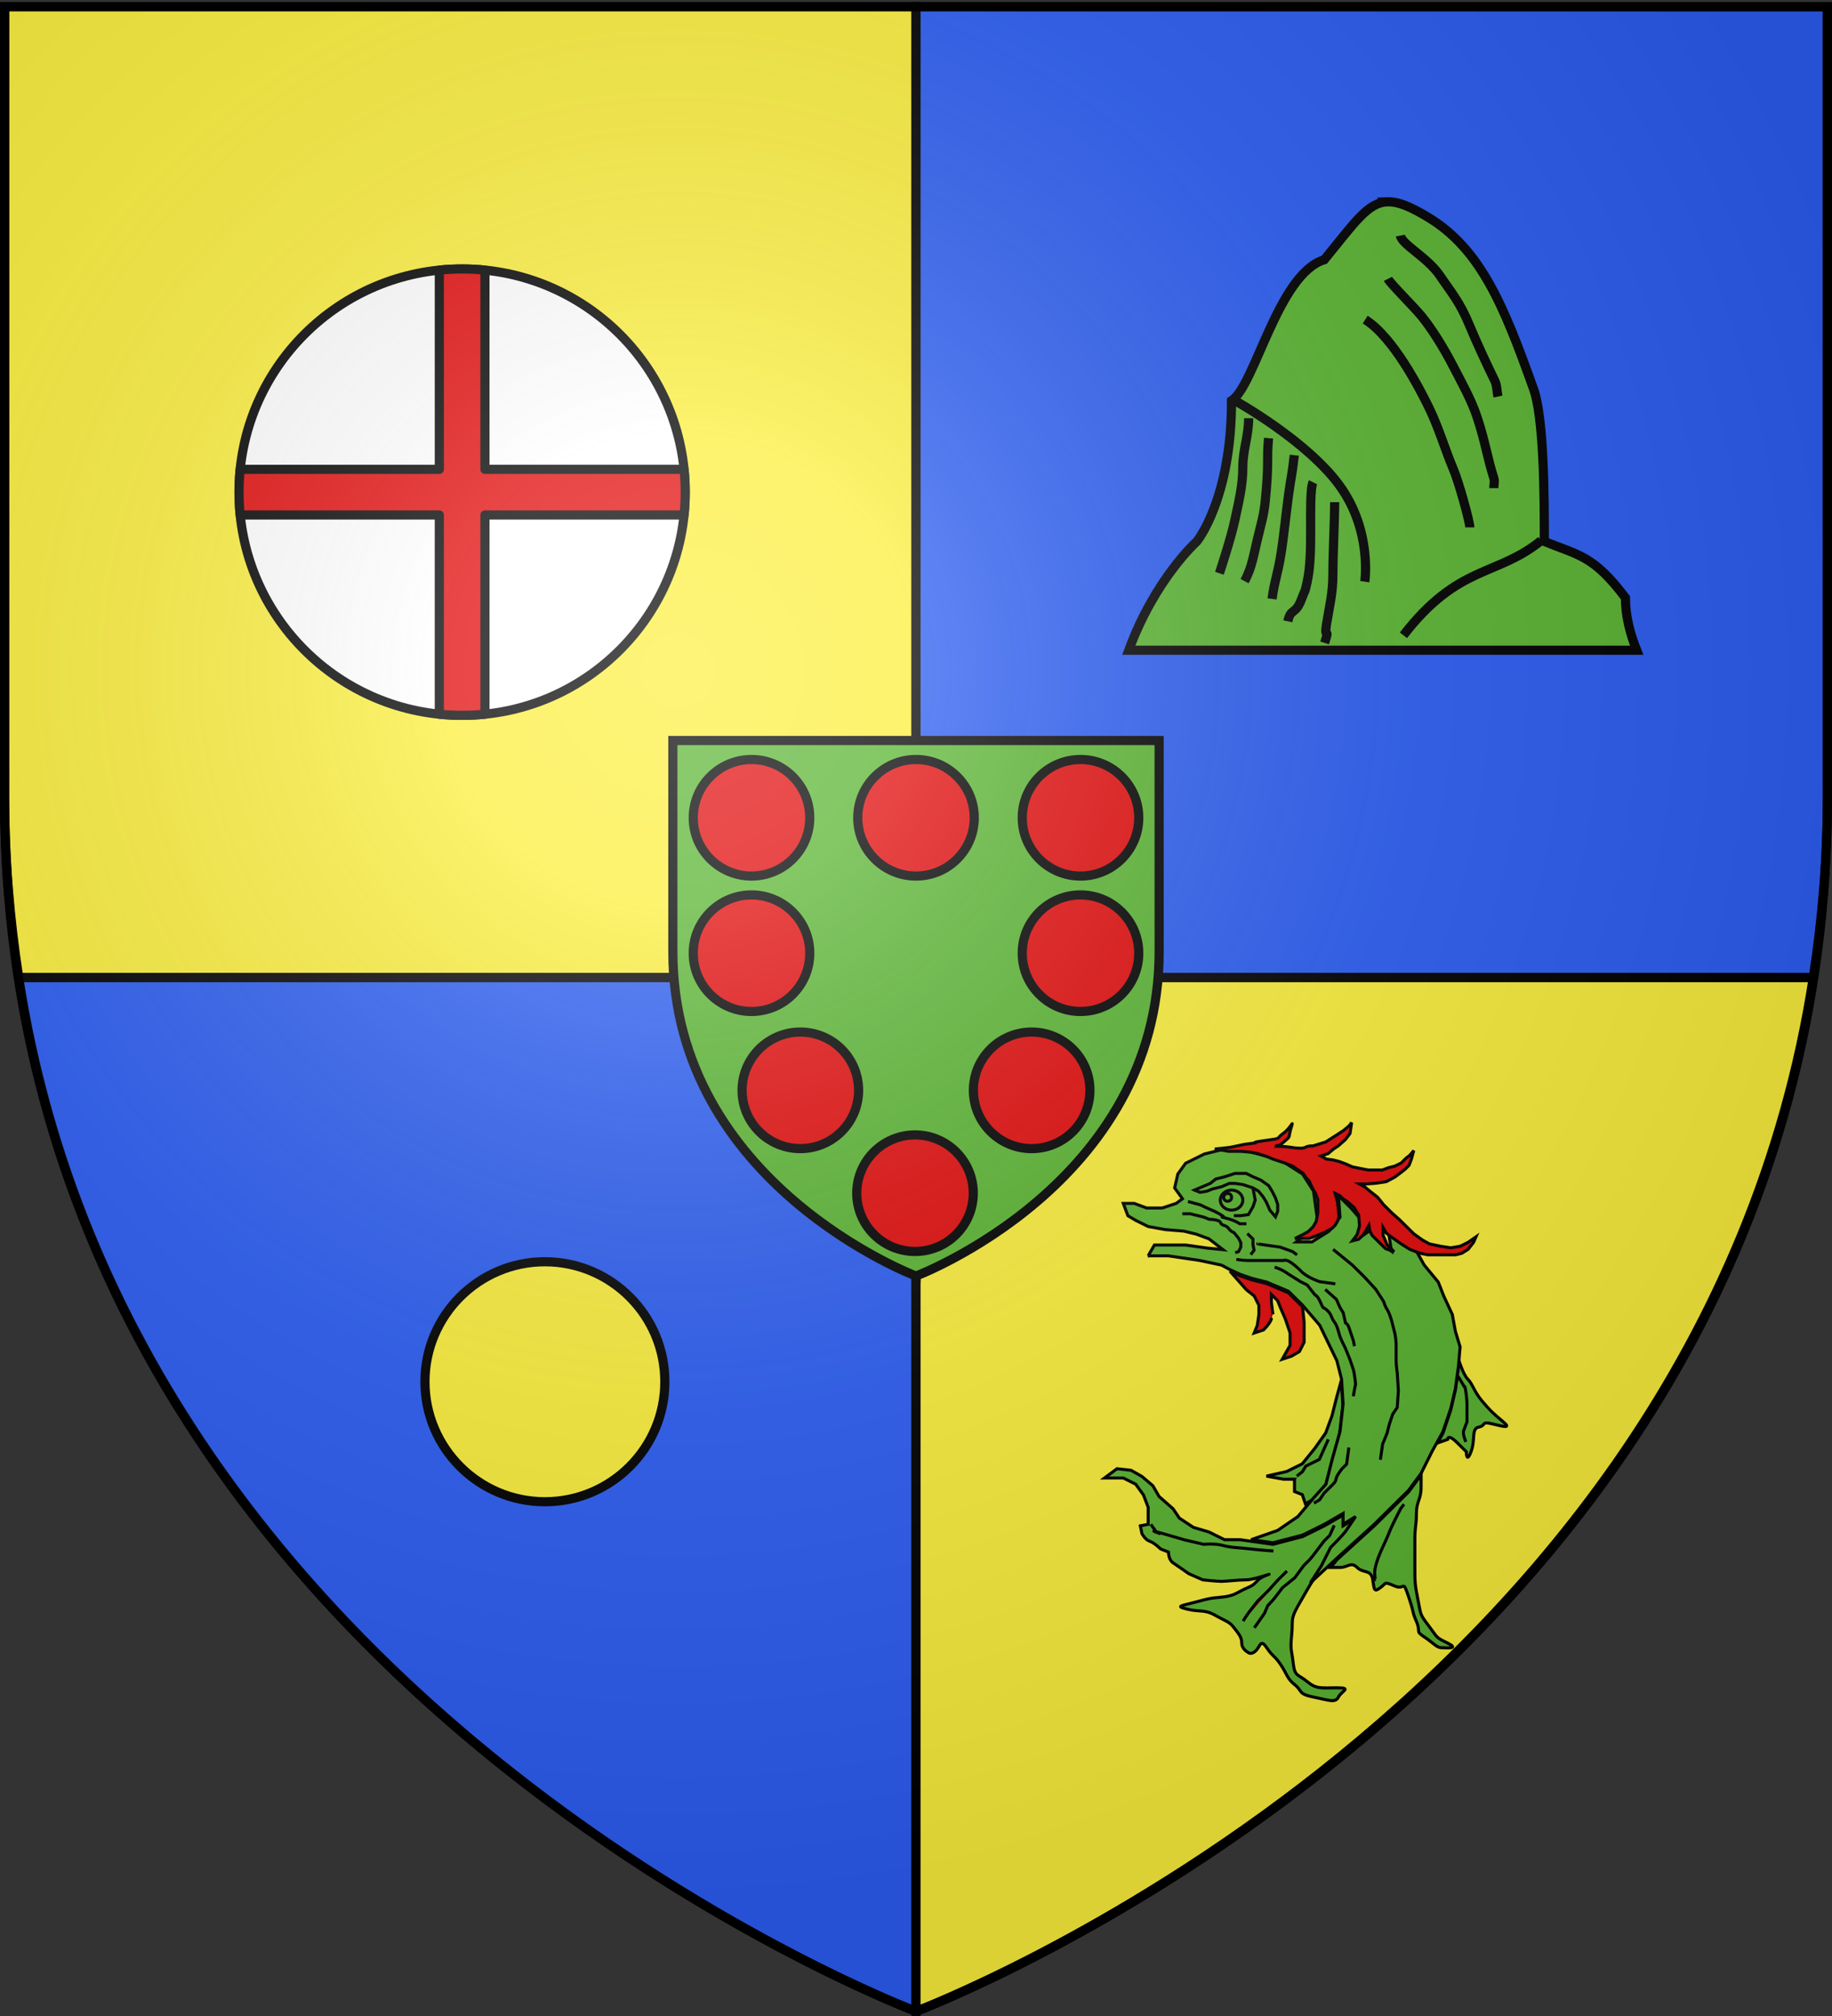
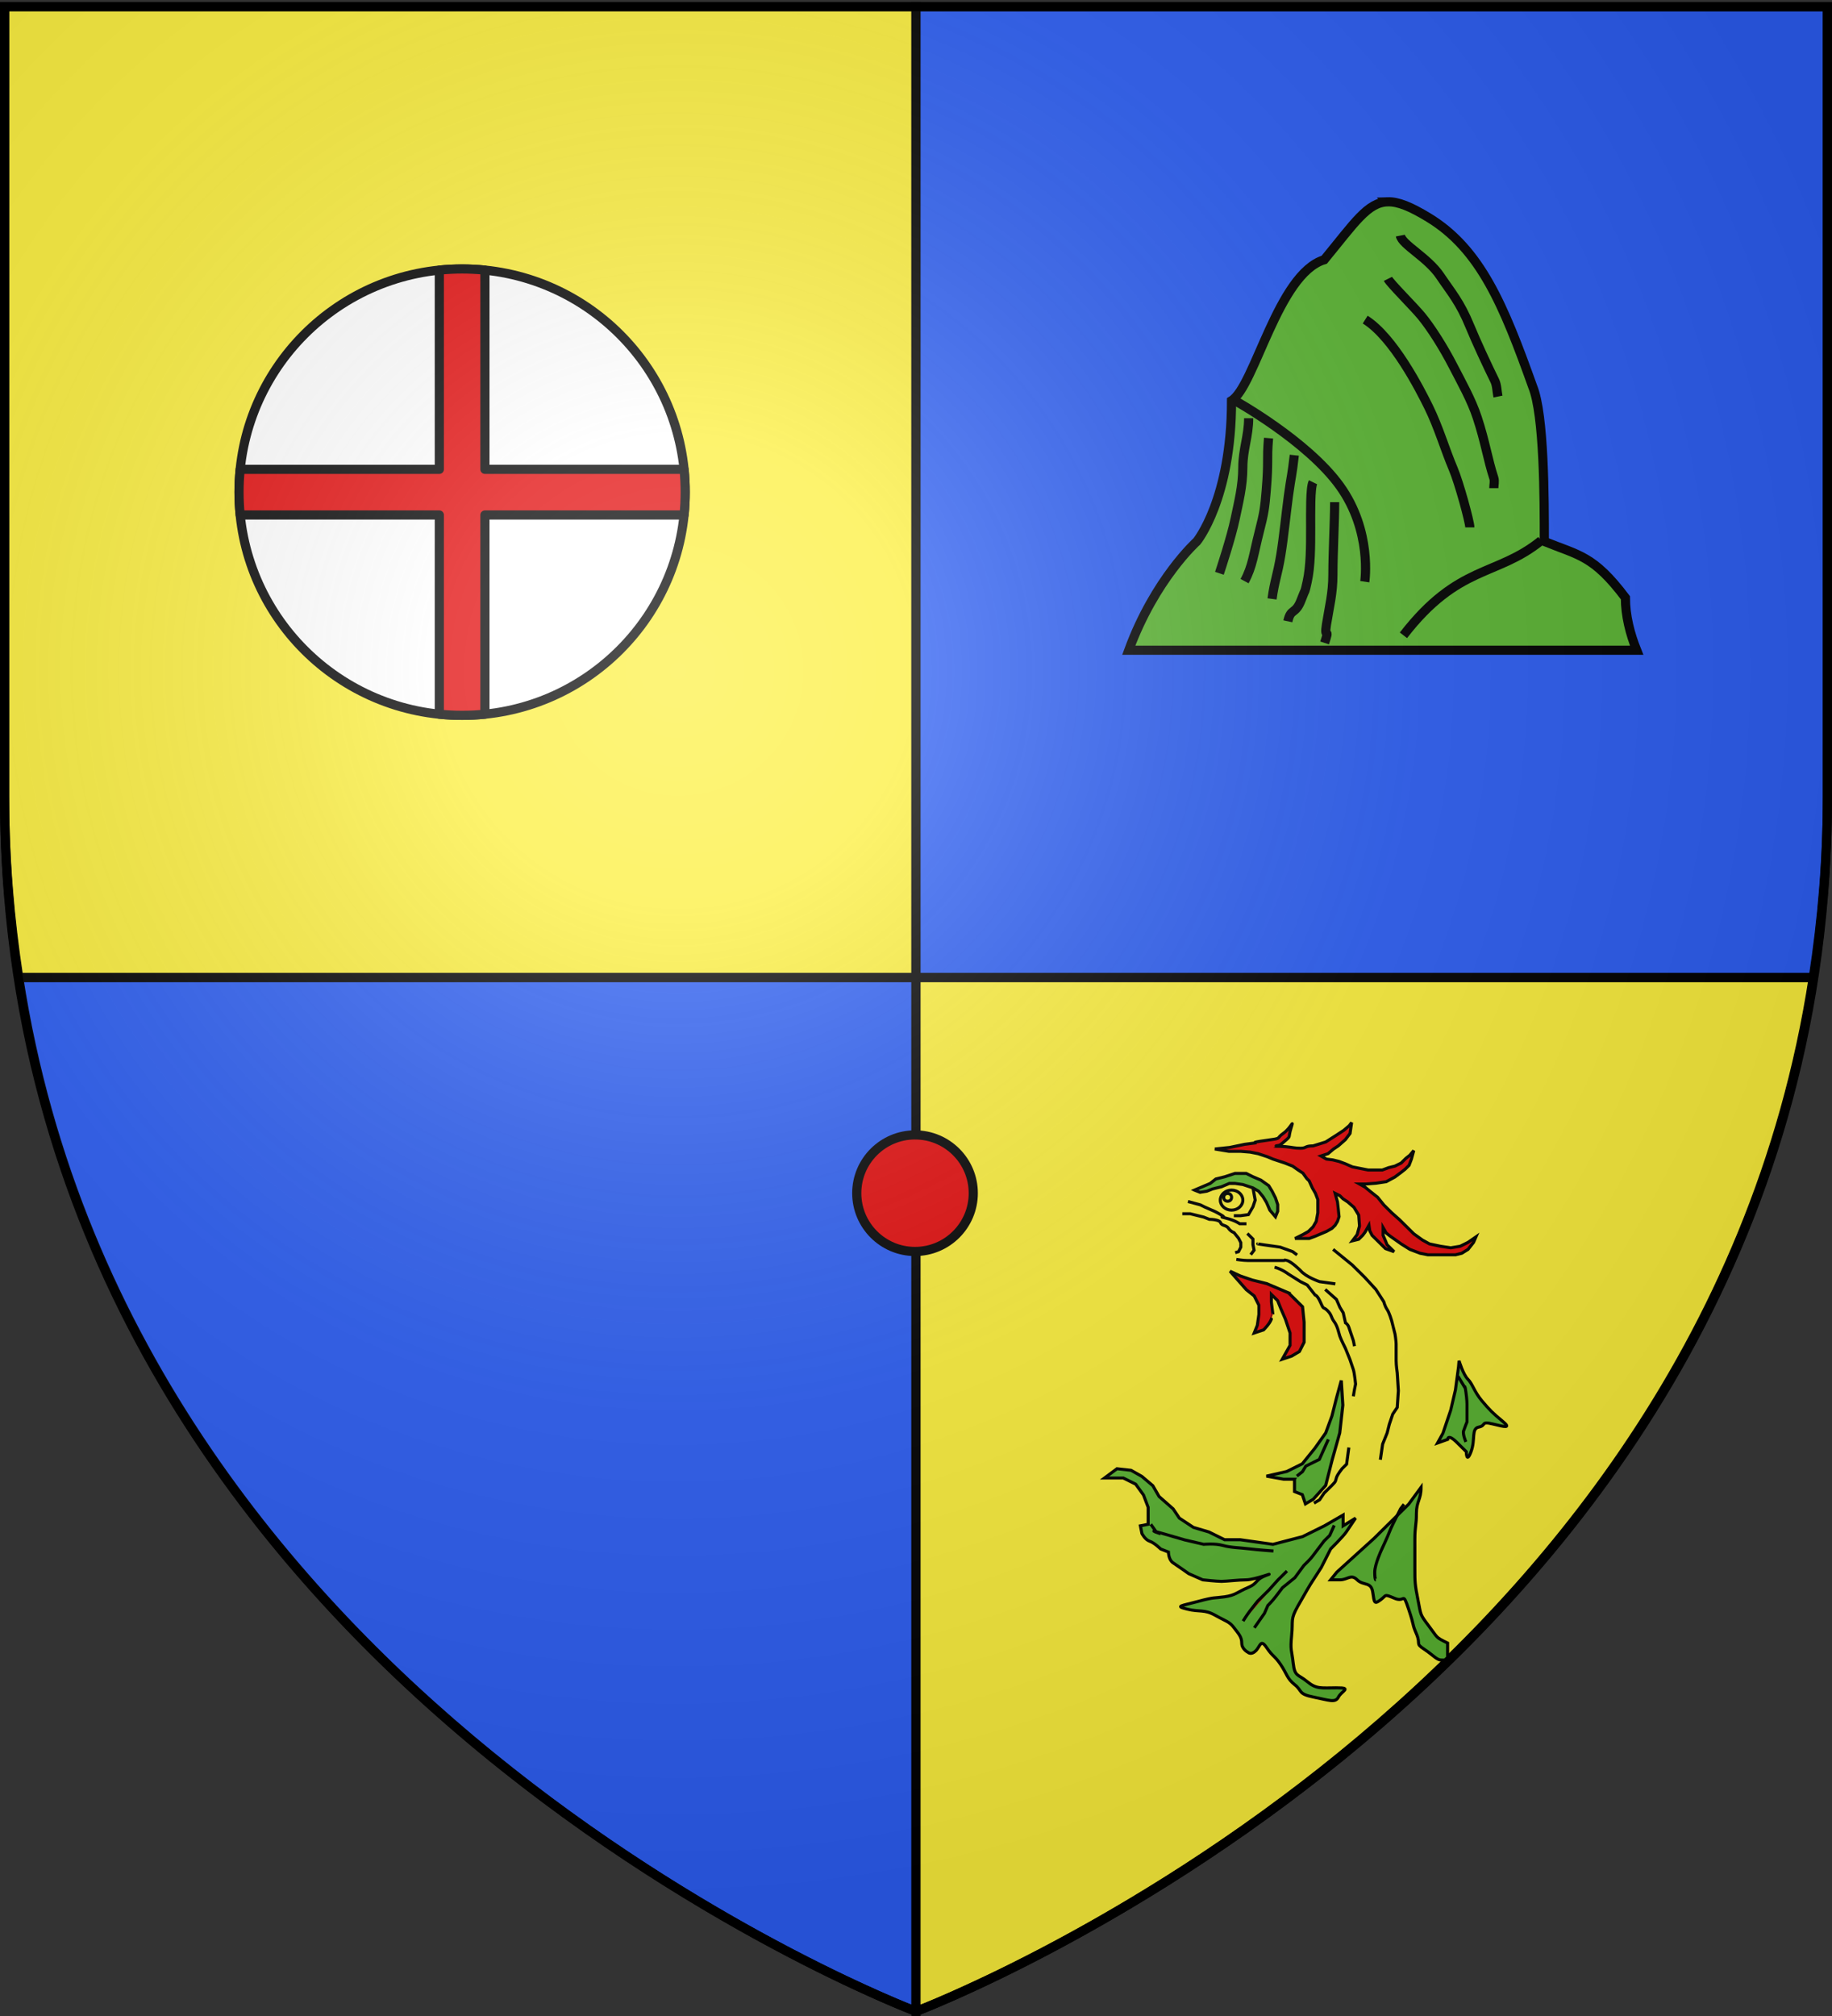
<svg xmlns="http://www.w3.org/2000/svg" xmlns:xlink="http://www.w3.org/1999/xlink" height="660" width="600" version="1.0">
  <rect width="100%" height="100%" fill="#333333" stroke="none" />
  <defs>
    <linearGradient id="b">
      <stop style="stop-color:white;stop-opacity:.314" offset="0" />
      <stop offset=".19" style="stop-color:white;stop-opacity:.251" />
      <stop style="stop-color:#6b6b6b;stop-opacity:.125" offset=".6" />
      <stop style="stop-color:black;stop-opacity:.125" offset="1" />
    </linearGradient>
    <linearGradient id="a">
      <stop offset="0" style="stop-color:#fd0000;stop-opacity:1" />
      <stop style="stop-color:#e77275;stop-opacity:.659" offset=".5" />
      <stop style="stop-color:black;stop-opacity:.323" offset="1" />
    </linearGradient>
    <radialGradient xlink:href="#b" id="c" gradientUnits="userSpaceOnUse" gradientTransform="matrix(1.353 0 0 1.349 -77.63 -85.747)" cx="221.445" cy="226.331" fx="221.445" fy="226.331" r="300" />
  </defs>
  <g style="display:inline">
    <path style="fill:#2b5df2;fill-opacity:1;fill-rule:evenodd;stroke:#000;stroke-width:3;stroke-linecap:butt;stroke-linejoin:miter;stroke-miterlimit:4;stroke-dasharray:none;stroke-opacity:1" d="M6.125 320C43.365 561.763 300 658.5 300 658.5V320H6.125z" />
    <path style="fill:#fcef3c;fill-opacity:1;fill-rule:evenodd;stroke:#000;stroke-width:3;stroke-linecap:butt;stroke-linejoin:miter;stroke-miterlimit:4;stroke-dasharray:none;stroke-opacity:1" d="M6.125 320H300V2.187H1.5V260.72c0 20.698 1.714 40.38 4.625 59.281zM300 320v338.5S556.636 561.763 593.875 320H300z" />
    <path style="fill:#2b5df2;fill-opacity:1;fill-rule:evenodd;stroke:#000;stroke-width:3;stroke-linecap:butt;stroke-linejoin:miter;stroke-miterlimit:4;stroke-dasharray:none;stroke-opacity:1" d="M300 320h293.875c2.911-18.901 4.625-38.583 4.625-59.281V2.188H300V320z" />
  </g>
  <g style="display:inline">
    <path d="M437.841 552.554c-5.107 0-6.641.505-9.705-2.02-3.065-2.528-4.087-1.517-4.597-6.061-.51-4.545-1.02-4.039-.51-9.089.51-5.052-.511-5.05 2.043-9.596 2.554-4.545 4.087-7.072 4.087-7.072l3.576-5.555 3.064-6.061s4.088-4.039 5.109-5.556l3.064-4.544-4.085 2.527v-3.536l-1.285.742-4.844 2.794-7.152 3.535-9.706 2.525-7.152-1.009-3.575-.506h-5.108l-5.107-2.524-5.109-1.514-4.596-3.033-2.043-3.03-4.597-4.04-2.043-3.536-3.576-3.03-3.576-2.02-4.597-.506-4.086 3.033H367.891l4.06 2.02 2.555 3.535 1.531 4.039v5.557l-2.554.505.51 2.524s1.021 2.02 2.554 2.527c1.533.506 3.576 2.527 3.576 2.527l2.556 1.009s-.002 2.527 1.531 3.535c1.532 1.01 5.108 3.535 5.108 3.535l4.597 2.02s4.597.506 6.129.506c1.533 0 5.619-.505 8.173-.505 2.554 0 9.85-2.704 6.641-1.515-4.087 1.515-2.554 2.525-6.128 4.04-3.576 1.516-4.088 2.526-7.663 3.032-3.576.501-3.066-.003-8.684 1.514-5.618 1.514-7.663 1.514-3.575 2.524 4.085 1.011 5.618 0 9.194 2.02 3.576 2.02 4.597 2.023 6.129 4.041 1.532 2.02 2.554 3.03 2.554 5.05s2.043 3.03 2.043 3.03 1.022 1.011 2.555-.503c1.532-1.514 1.531-4.041 3.575-1.013 2.043 3.034 2.555 2.528 4.598 5.557 2.043 3.029 2.043 4.544 4.596 6.566 2.555 2.02 1.022 3.032 6.13 4.04 5.107 1.012 7.15 2.02 8.172 0 1.021-2.02 4.596-3.035-.513-3.035z" style="fill:#5ab532;fill-opacity:1;stroke:#000;stroke-width:1;stroke-miterlimit:4;stroke-dasharray:none;stroke-opacity:1" />
-     <path d="M474.108 537.906c-4.087-2.02-3.066-1.514-6.13-5.555-3.065-4.04-2.554-3.536-3.576-8.586-1.021-5.05-1.021-6.061-1.021-10.1v-9.596c0-4.545.51-4.545.51-8.586 0-4.04 1.533-4.544 1.533-8.585v-4.041l-4.086 5.555-5.109 5.05-6.129 6.061-12.259 11.109-2.043 2.528h3.066c2.554 0 3.576-2.02 5.619 0 2.043 2.02 4.596.505 5.107 4.04.51 3.536.511 4.04 2.554 2.525 2.043-1.514 1.022-2.019 4.598-.504 3.575 1.515 2.554-2.526 4.597 3.537 2.043 6.06 1.02 4.543 2.554 8.08 1.532 3.535-.51 3.03 2.555 5.05 3.065 2.02 4.085 3.534 5.618 3.534 1.53-.003 6.128.504 2.042-1.516zM491.987 465.178c-3.066-2.524-4.087-3.537-6.642-6.565-2.554-3.03-3.064-5.557-4.597-7.072-1.531-1.514-2.895-6.042-2.895-6.042l-.17 2.001-1.02 7.577-1.534 6.564-2.554 7.578-1.761 3.19 3.294-1.169s0-2.02 3.064 1.009l3.066 3.032s-.001 4.042 1.532 0c1.531-4.04 0-7.576 2.554-8.082 2.554-.505.51-2.02 4.597-1.009 4.086 1.01 6.13 1.515 3.066-1.012z" style="fill:#5ab532;fill-opacity:1;stroke:#000;stroke-width:1;stroke-miterlimit:4;stroke-dasharray:none;stroke-opacity:1" />
+     <path d="M474.108 537.906c-4.087-2.02-3.066-1.514-6.13-5.555-3.065-4.04-2.554-3.536-3.576-8.586-1.021-5.05-1.021-6.061-1.021-10.1v-9.596c0-4.545.51-4.545.51-8.586 0-4.04 1.533-4.544 1.533-8.585l-4.086 5.555-5.109 5.05-6.129 6.061-12.259 11.109-2.043 2.528h3.066c2.554 0 3.576-2.02 5.619 0 2.043 2.02 4.596.505 5.107 4.04.51 3.536.511 4.04 2.554 2.525 2.043-1.514 1.022-2.019 4.598-.504 3.575 1.515 2.554-2.526 4.597 3.537 2.043 6.06 1.02 4.543 2.554 8.08 1.532 3.535-.51 3.03 2.555 5.05 3.065 2.02 4.085 3.534 5.618 3.534 1.53-.003 6.128.504 2.042-1.516zM491.987 465.178c-3.066-2.524-4.087-3.537-6.642-6.565-2.554-3.03-3.064-5.557-4.597-7.072-1.531-1.514-2.895-6.042-2.895-6.042l-.17 2.001-1.02 7.577-1.534 6.564-2.554 7.578-1.761 3.19 3.294-1.169s0-2.02 3.064 1.009l3.066 3.032s-.001 4.042 1.532 0c1.531-4.04 0-7.576 2.554-8.082 2.554-.505.51-2.02 4.597-1.009 4.086 1.01 6.13 1.515 3.066-1.012z" style="fill:#5ab532;fill-opacity:1;stroke:#000;stroke-width:1;stroke-miterlimit:4;stroke-dasharray:none;stroke-opacity:1" />
    <path transform="matrix(1.241 0 0 1.227 -182.044 -194.163)" style="fill:#5ab532;fill-opacity:1;stroke:#000;stroke-width:.81;stroke-miterlimit:4;stroke-dasharray:none;stroke-opacity:1" d="M488.324 552.917v3.293l2.059.824.822 2.469 2.059-1.236 3.292-3.704 1.646-6.584 2.058-7.408.823-7.408-.412-6.586-1.234 4.528-1.235 4.939-1.646 4.527-2.881 4.116-3.292 4.115-4.116 2.058-5.35 1.235 4.526.822h2.881z" />
    <path d="m422.006 423.26-7.151-3.034-4.802-1.185-3.883-1.338-1.667-.772-1.665-.77 5.375 6.086 2.554 2.02 1.533 3.034v3.03l-.511 3.535-1.022 2.525 3.066-1.01s2.043-2.02 2.554-3.535c.512-1.515.51-1.514.51-1.514l-.51-4.041v-2.524l2.043 2.018 1.022 2.527 1.532 3.536 1.531 4.544v4.041l-2.554 4.545 3.066-1.01 2.554-1.514 1.531-3.03v-6.568l-.51-5.05-4.596-4.546z" style="fill:#e20909;fill-opacity:1;stroke:#000;stroke-width:1;stroke-miterlimit:4;stroke-dasharray:none;stroke-opacity:1" />
-     <path d="M376.033 411.139h6.642l10.215 1.514 7.151 1.514 2.798 1.492 3.332 1.538 3.883 1.34 4.802 1.187 7.151 3.03 4.598 4.547 5.617 6.565 5.62 11.616 1.53 6.06.512 8.08-1.021 9.091-2.555 9.09-2.043 8.084-4.086 4.543-5.108 6.062-6.64 4.544-8.685 3.03 7.152 1.012 9.706-2.528 7.151-3.535 4.844-2.792 1.285-.742v3.535l4.086-2.524s-2.043 3.028-3.064 4.544c-1.022 1.514-5.11 5.555-5.11 5.555l-3.064 6.06-3.575 5.555 8.683-8.08 12.259-11.112 6.129-6.06 5.108-5.052 4.086-5.554 3.64-7.27 3.512-6.367 2.554-7.574 1.533-6.568 1.022-7.574.51-6.061-1.532-5.05-1.021-5.556-2.778-5.98-1.82-4.626-4.597-5.556-2.554-4.544-5.108-3.032-4.087-3.536 1.022 6.568-4.086-3.032-2.556-4.04-3.576 2.525v-6.06l-3.064-3.535-4.087-4.042.511 7.072-3.576 4.544-5.618 3.536h-5.108l7.152-5.556-1.532-11.11-3.576-5.555-7.151-4.547-9.195-2.524-7.663-1.514-8.173 2.02-6.129 3.03-2.554 3.535-1.022 4.544 2.555 3.536-2.043 1.514-4.597 1.517h-5.108l-4.087-1.517h-3.549l1.506 4.041 2.556 1.513 4.085 2.021 5.62 1.012 6.128.503 4.086 1.01 4.087 1.515 4.597 3.536-5.108-.506-7.152-1.008h-10.215l-2.043 3.539z" style="fill:#5ab532;fill-opacity:1;stroke:#000;stroke-width:1;stroke-miterlimit:4;stroke-dasharray:none;stroke-opacity:1" />
    <path d="m397.85 376.161 4.895-.51 4.895-1.019 3.864-.51s-2.576 0 3.091-.765c5.667-.762 3.09-.508 5.667-2.29 2.577-1.784 3.608-5.096 2.577-1.784-1.03 3.312 0 2.545-1.803 4.074-1.804 1.53-1.546 1.53-3.092 1.783-1.545.257.516.003 3.092.257s2.833.508 4.895.508c2.06 0 1.288-.765 4.122-.765l4.122-1.272 3.607-2.294 2.318-1.526 1.803-1.53.772-1.018-.515 3.566-1.545 2.037-2.32 2.037-1.545 1.021-1.803 1.527-2.319.763 1.804 1.02 2.061.254 2.06.51 2.062.765 2.319 1.019 2.576.51 2.576.508h4.637l2.061-.764 2.06-.508 2.062-1.019 1.545-1.53 1.289-1.019 1.288-1.527-.773 2.801-.772 2.037-1.288 1.275-1.289 1.019-2.061 1.529-2.834 1.527-3.349.51-3.348.254h-2.062l1.803 1.019 1.546 1.275 2.576 2.037 2.06 2.548 2.577 2.547 2.577 2.291 2.834 2.802 1.803 1.783 2.834 2.036 2.318 1.275 3.607.766 3.349.508 3.091-.508 2.577-1.276 2.575-1.782-.772 1.782-1.803 2.294-2.062 1.273-2.06.51h-9.017l-2.577-.51-3.348-1.273-2.834-1.784-1.803-1.275-1.804-1.271-1.288-1.019-1.03-1.783v2.548l.773 1.783.515 1.271 1.288 1.276 1.03 1.019-2.833-1.019-1.803-1.784-2.577-2.546-.773-1.53-.257-1.783-1.289 2.294-.773 1.019-1.288 1.272-2.06.51 1.545-2.039.773-2.801-.258-3.567-1.545-2.545-2.06-1.784-1.547-1.019-1.03-1.02-1.546-.762.772 2.8.259 2.293.256 2.548-.515 1.529-.772 1.272-1.031 1.019-1.803 1.019-1.804.764-1.803.765-2.06.764h-4.638l2.576-1.275 1.803-1.018 1.547-1.527 1.03-1.783.515-2.802v-4.332l-.773-2.036-1.03-1.783-1.03-2.293-.774-.765-1.288-1.783-1.545-1.019-1.804-1.272-2.575-1.019-3.865-1.275-1.804-.766-3.091-1.017-2.576-.508-3.092-.256h-3.863l-4.639-.763z" style="fill:#e20909;fill-opacity:1;stroke:#000;stroke-width:1;stroke-miterlimit:4;stroke-dasharray:none;stroke-opacity:1" />
    <path transform="matrix(1.241 0 0 1.227 -182.044 -194.163)" style="fill:#5ab532;fill-opacity:1;stroke:#000;stroke-width:.81;stroke-miterlimit:4;stroke-dasharray:none;stroke-opacity:1" d="m461.917 475.778 2.079-.89 2.078-.891 1.485-1.187 2.376-.594 2.671-.891h2.97l1.781.891 2.08.889 2.078 1.486.89 1.484.891 1.78.594 1.783v1.781l-.594 1.486-1.484-1.783-.891-2.078-.891-1.484-1.188-1.485-1.485-.89-2.671-.891-2.08-.297h-1.484l-2.078.891-2.376.592-1.484.595-1.783.297-1.484-.594z" />
    <ellipse cx="471.716" cy="478.45" rx="2.97" ry="2.672" transform="matrix(1.241 0 0 1.227 -182.044 -194.163)" style="fill:none;fill-opacity:1;stroke:#000;stroke-width:.81;stroke-miterlimit:4;stroke-dasharray:none;stroke-opacity:1" />
    <circle cx="470.677" cy="477.708" r="1.039" transform="matrix(1.241 0 0 1.227 -182.044 -194.163)" style="fill:none;fill-opacity:1;stroke:#000;stroke-width:.81;stroke-miterlimit:4;stroke-dasharray:none;stroke-opacity:1" />
    <path transform="matrix(1.241 0 0 1.227 -182.044 -194.163)" style="fill:none;fill-opacity:1;stroke:#000;stroke-width:.81;stroke-miterlimit:4;stroke-dasharray:none;stroke-opacity:1" d="m477.357 475.185.594 3.265-.594 1.78-1.187 2.082-2.078.295h-1.782" />
    <path d="m436.602 409.018 6.266 5.103 4.055 4.008 3.685 4.01 2.58 4.008s.369 1.458 1.106 2.55c.737 1.093 1.475 3.644 1.475 3.644l1.105 4.374s.37 2.183.37 3.279v5.464c0 1.457.369 4.01.369 4.01l.368 5.83-.368 5.467-1.475 2.186-1.106 3.279-.737 2.914-1.474 3.646-.738 5.1M434.023 422.138l3.685 3.28 1.107 2.55 1.106 1.82.738 3.28s.737.364 1.105 1.457l1.475 4.374.369 1.821M387.219 397.36h2.579l4.422 1.093 1.842.73s3.317 0 3.685 1.093c.37 1.093 1.842.725 2.58 1.82.738 1.094 1.842 1.459 1.842 1.459l1.475 1.82.738 1.458v1.457l-.738 1.46-1.106.364M389.062 393.35l4.054 1.093 1.474.728 3.317 1.458s1.474.73 2.58 1.457c1.106.73-1.843 0 1.106.73 2.948.73 4.422 1.822 4.422 1.822h2.212" style="fill:none;fill-opacity:1;stroke:#000;stroke-width:1;stroke-miterlimit:4;stroke-dasharray:none;stroke-opacity:1" />
    <path transform="matrix(1.241 0 0 1.227 -182.044 -194.163)" style="fill:none;fill-opacity:1;stroke:#000;stroke-width:.81;stroke-miterlimit:4;stroke-dasharray:none;stroke-opacity:1" d="m475.873 487.357 1.484 1.486v1.484l.297 1.486-.89 1.188" />
    <path d="M411.91 407.196s-.368 0 2.212.364l5.16.73 4.054 1.458 1.474 1.094M404.908 412.298s2.21.365 3.686.365H420.388c1.106 0-.37-.365 1.106 0 1.474.364 4.422 3.279 4.422 3.279 1.842 2.186 6.265 3.644 6.265 3.644l5.159.728M441.763 473.881l-.737 5.465-1.475 1.458s-1.474 1.82-1.843 2.914c-.368 1.093.002 1.096-1.474 2.553l-2.58 2.55-1.474 2.186-1.843 1.093" style="fill:none;fill-opacity:1;stroke:#000;stroke-width:1;stroke-miterlimit:4;stroke-dasharray:none;stroke-opacity:1" />
    <path transform="matrix(1.241 0 0 1.227 -182.044 -194.163)" style="fill:none;fill-opacity:1;stroke:#000;stroke-width:.81;stroke-miterlimit:4;stroke-dasharray:none;stroke-opacity:1" d="m497.252 542.29-1.188 2.674-1.187 2.672-3.564 1.781-.89 1.483-1.485 1.189" />
    <path d="m477.511 450.56 2.21 3.643s0-1.093.37 1.457c.368 2.551.368 4.01.368 4.01V465.5s-.737 1.82-1.106 2.914c-.368 1.094.737 3.644.737 3.644M376.9 499.023l1.895 2.654s-3.37-1.198 2.896.626l6.265 1.821 6.266 1.458s3.685-.365 6.265.364c2.58.73 5.527.73 8.476 1.094 2.948.364 8.107.728 8.107.728" style="fill:none;fill-opacity:1;stroke:#000;stroke-width:1;stroke-miterlimit:4;stroke-dasharray:none;stroke-opacity:1" />
    <path d="M407.12 530.723s1.106-1.82 2.211-3.278c1.106-1.457 2.58-3.279 2.58-3.279l3.686-3.646 2.948-3.279 2.949-2.914" style="fill:#e20909;fill-opacity:1;stroke:#000;stroke-width:1;stroke-miterlimit:4;stroke-dasharray:none;stroke-opacity:1" />
    <path d="m410.805 532.911 3.317-4.735 1.106-2.55s1.475-1.46 2.58-2.918c1.104-1.457 2.211-2.914 2.211-2.914l4.054-3.28 2.949-4.007s.367-.365 1.474-1.458c1.106-1.096 1.842-2.188 2.948-3.646l2.212-2.915 1.842-1.82 1.474-3.28M450.608 517.243s-.369 0-.369-2.55 2.212-7.289 2.212-7.289 2.21-4.735 2.579-5.829c.369-1.093 2.212-4.738 2.212-4.738l1.474-2.915 1.106-1.458M417.439 414.85c2.58.729 4.422 2.185 4.422 2.185l4.055 2.55 2.21 1.094 2.58 3.28s.738 0 1.843 2.552c1.106 2.55.736 1.093 2.21 2.55 1.475 1.458 1.106 2.185 2.21 3.642 1.107 1.458 1.475 3.647 1.844 4.74.369 1.091 1.842 4.006 1.842 4.006l1.474 3.645 1.106 3.281c.369 1.094.737 4.736.737 4.736l-.368 1.821-.369 2.186" style="fill:none;fill-opacity:1;stroke:#000;stroke-width:1;stroke-miterlimit:4;stroke-dasharray:none;stroke-opacity:1" />
-     <path style="fill:#fcef3c;fill-opacity:1;fill-rule:evenodd;stroke:#000;stroke-width:3;stroke-linecap:round;stroke-linejoin:round;stroke-miterlimit:4;stroke-dashoffset:0;stroke-opacity:1" d="M217.744 452.358c0 21.684-17.6 39.283-39.284 39.283-21.684 0-39.283-17.599-39.283-39.284 0-21.684 17.599-39.283 39.283-39.283 21.685 0 39.284 17.599 39.284 39.284z" />
    <g style="display:inline">
-       <path d="M1210.26 760.638s-79.634-30.003-79.634-106.25v-69.064h159.267v69.063c0 76.248-79.633 106.25-79.633 106.25z" style="opacity:1;fill:#5ab532;fill-opacity:1;fill-rule:evenodd;stroke:#000;stroke-width:3;stroke-linecap:butt;stroke-linejoin:miter;stroke-miterlimit:4;stroke-dasharray:none;stroke-opacity:1" transform="translate(-910.26 -342.89)" />
      <path d="M1229.019 733.517c0 10.532-8.548 19.08-19.08 19.08-10.533 0-19.081-8.548-19.081-19.08 0-10.533 8.548-19.081 19.08-19.081 10.533 0 19.081 8.548 19.081 19.08z" style="fill:#e20909;fill-opacity:1;fill-rule:evenodd;stroke:#000;stroke-width:3;stroke-linecap:round;stroke-linejoin:round;stroke-miterlimit:4;stroke-dashoffset:0;stroke-opacity:1" transform="translate(-910.26 -342.89)" />
-       <path d="M1229.34 610.615c0 10.532-8.548 19.08-19.08 19.08-10.533 0-19.08-8.548-19.08-19.08 0-10.533 8.547-19.08 19.08-19.08 10.532 0 19.08 8.547 19.08 19.08zM1175.466 610.615c0 10.532-8.548 19.08-19.081 19.08s-19.08-8.548-19.08-19.08c0-10.533 8.547-19.08 19.08-19.08 10.533 0 19.08 8.547 19.08 19.08zM1283.215 610.615c0 10.532-8.548 19.08-19.08 19.08-10.533 0-19.081-8.548-19.081-19.08 0-10.533 8.548-19.08 19.08-19.08 10.533 0 19.081 8.547 19.081 19.08zM1175.466 654.95c0 10.532-8.548 19.08-19.081 19.08s-19.08-8.548-19.08-19.08c0-10.533 8.547-19.081 19.08-19.081 10.533 0 19.08 8.548 19.08 19.08zM1283.215 654.95c0 10.532-8.548 19.08-19.08 19.08-10.533 0-19.081-8.548-19.081-19.08 0-10.533 8.548-19.081 19.08-19.081 10.533 0 19.081 8.548 19.081 19.08z" style="fill:#e20909;fill-opacity:1;fill-rule:evenodd;stroke:#000;stroke-width:3;stroke-linecap:round;stroke-linejoin:round;stroke-miterlimit:4;stroke-dashoffset:0;stroke-opacity:1;display:inline" transform="translate(-910.26 -342.89)" />
-       <path style="fill:#e20909;fill-opacity:1;fill-rule:evenodd;stroke:#000;stroke-width:3;stroke-linecap:round;stroke-linejoin:round;stroke-miterlimit:4;stroke-dashoffset:0;stroke-opacity:1;display:inline" d="M1191.98 699.845c0 10.532-8.548 19.08-19.08 19.08-10.533 0-19.081-8.548-19.081-19.08 0-10.533 8.548-19.08 19.08-19.08 10.533 0 19.08 8.547 19.08 19.08zM1267.742 699.845c0 10.532-8.549 19.08-19.081 19.08-10.533 0-19.08-8.548-19.08-19.08 0-10.533 8.547-19.08 19.08-19.08 10.532 0 19.08 8.547 19.08 19.08z" transform="translate(-910.78 -342.89)" />
    </g>
    <path d="M-1099.393-60.578c0 96.961-78.693 175.654-175.654 175.654S-1450.7 36.383-1450.7-60.578s78.693-175.654 175.654-175.654 175.654 78.693 175.654 175.654z" style="fill:#fff;fill-opacity:1;fill-rule:evenodd;stroke:#000;stroke-width:7.203;stroke-linecap:round;stroke-linejoin:round;stroke-miterlimit:4;stroke-dashoffset:0;stroke-opacity:1" transform="translate(681.77 186.323) scale(.416)" />
    <path d="M-1275.063-236.219c-6.06 0-12.034.306-17.937.906V-78.53h-156.781c-.6 5.902-.907 11.877-.907 17.937 0 6.06.307 12.066.907 17.969H-1293v156.781c5.903.6 11.877.906 17.938.906 6.06 0 12.066-.306 17.968-.906V-42.625h156.782c.6-5.903.906-11.909.906-17.969 0-6.06-.307-12.035-.907-17.937h-156.78v-156.781c-5.903-.6-11.91-.907-17.97-.907z" style="fill:#e20909;fill-opacity:1;fill-rule:evenodd;stroke:#000;stroke-width:7.203;stroke-linecap:round;stroke-linejoin:round;stroke-miterlimit:4;stroke-dashoffset:0;stroke-opacity:1" transform="translate(681.77 186.323) scale(.416)" />
    <g style="fill:#5ab532;fill-opacity:1">
      <path d="M726.844 68.438c-4.619.144-7.587 4.825-14.594 13.343-10.678 3.245-16.036 29.224-21.375 32.469 0 22.716-8 32.438-8 32.438s-9.652 8.628-15.688 25.062H784.25c-1.5-3.737-2.594-7.916-2.594-12.094-7.34-9.735-10.679-9.723-18.687-12.969 0-9.735-.018-29.197-2.688-35.687-6.674-18.66-11.987-31.636-24-38.938-4.13-2.51-7.018-3.7-9.437-3.624z" style="fill:#5ab532;fill-opacity:1;fill-rule:evenodd;stroke:#000;stroke-width:2.112;stroke-linecap:butt;stroke-linejoin:miter;stroke-miterlimit:4;stroke-dasharray:none;stroke-opacity:1;display:inline" transform="matrix(1.421 0 0 1.421 -578.395 -31.183)" />
      <path d="M762.24 146.486c-10.315 8.36-19.07 5.435-31.744 21.825M729.783 76.223c.412 2.12 6.284 5.015 9.153 9.271 2.619 3.885 4.593 6.043 6.864 11.59 1.444 3.527 4.104 9.241 5.72 12.517.54 1.092.51 2.472.763 3.708M726.923 86.19c.498 1.01 6.015 6.492 7.716 8.56 2.223 2.702 5.093 7.22 7.338 11.59 1.888 3.671 4.173 7.684 5.54 11.837 1.858 5.648 2.417 9.664 3.813 13.907.236.718 0 1.546 0 2.318M721.682 95.576c6.51 4.077 12.612 16.056 14.584 20.051 2.331 4.722 3.797 9.842 5.72 14.371 1.316 3.099 3.814 12.195 3.814 13.444M691.647 114.236s16.732 9.272 24.217 19.703c7.484 10.43 5.72 22.02 5.72 22.02" style="fill:#5ab532;fill-opacity:1;fill-rule:evenodd;stroke:#000;stroke-width:2.112;stroke-linecap:butt;stroke-linejoin:miter;stroke-miterlimit:4;stroke-dasharray:none;stroke-opacity:1;display:inline" transform="matrix(1.421 0 0 1.421 -578.395 -31.183)" />
      <path d="M694.824 118.295c0 4.043-1.348 7.267-1.348 11.31 0 4.36-.993 8.109-1.753 11.8-.886 4.3-3.46 12.074-3.64 12.62M699.408 122.884c-.456 5.32.073 4.752-.54 12.13-.319 3.849-.481 5.088-1.617 9.505-1.279 4.973-1.514 7.875-3.371 11.31M705.34 126.818c-.552 4.933-.674 4.403-1.348 9.342-.559 4.097-1.078 9.452-1.752 13.604-.76 4.673-1.46 5.963-2.023 10.162M709.655 133.046c-.65 1.317-.54 6.984-.54 10.49 0 4.264-.008 8.888-.808 12.456-.674 3.005-.237 1.133-1.348 4.098-1.35 3.6-2.427 1.837-3.102 4.997M714.644 137.636c0 4.37-.405 11.527-.405 16.717 0 4.301-.824 7.342-1.483 11.474-.606 3.805.896.217-.427 4.238" style="fill:#5ab532;fill-opacity:1;fill-rule:evenodd;stroke:#000;stroke-width:2.112;stroke-linecap:butt;stroke-linejoin:miter;stroke-miterlimit:4;stroke-dasharray:none;stroke-opacity:1;display:inline" transform="matrix(1.421 0 0 1.421 -578.395 -31.183)" />
    </g>
  </g>
  <g style="display:inline">
    <path d="M300 658.5s298.5-112.32 298.5-397.772V2.176H1.5v258.552C1.5 546.18 300 658.5 300 658.5z" style="opacity:1;fill:url(#c);fill-opacity:1;fill-rule:evenodd;stroke:none;stroke-width:1px;stroke-linecap:butt;stroke-linejoin:miter;stroke-opacity:1" />
  </g>
  <g style="display:inline">
    <path d="M300 658.5S1.5 546.18 1.5 260.728V2.176h597v258.552C598.5 546.18 300 658.5 300 658.5z" style="opacity:1;fill:none;fill-opacity:1;fill-rule:evenodd;stroke:#000;stroke-width:3;stroke-linecap:butt;stroke-linejoin:miter;stroke-miterlimit:4;stroke-dasharray:none;stroke-opacity:1" />
  </g>
</svg>